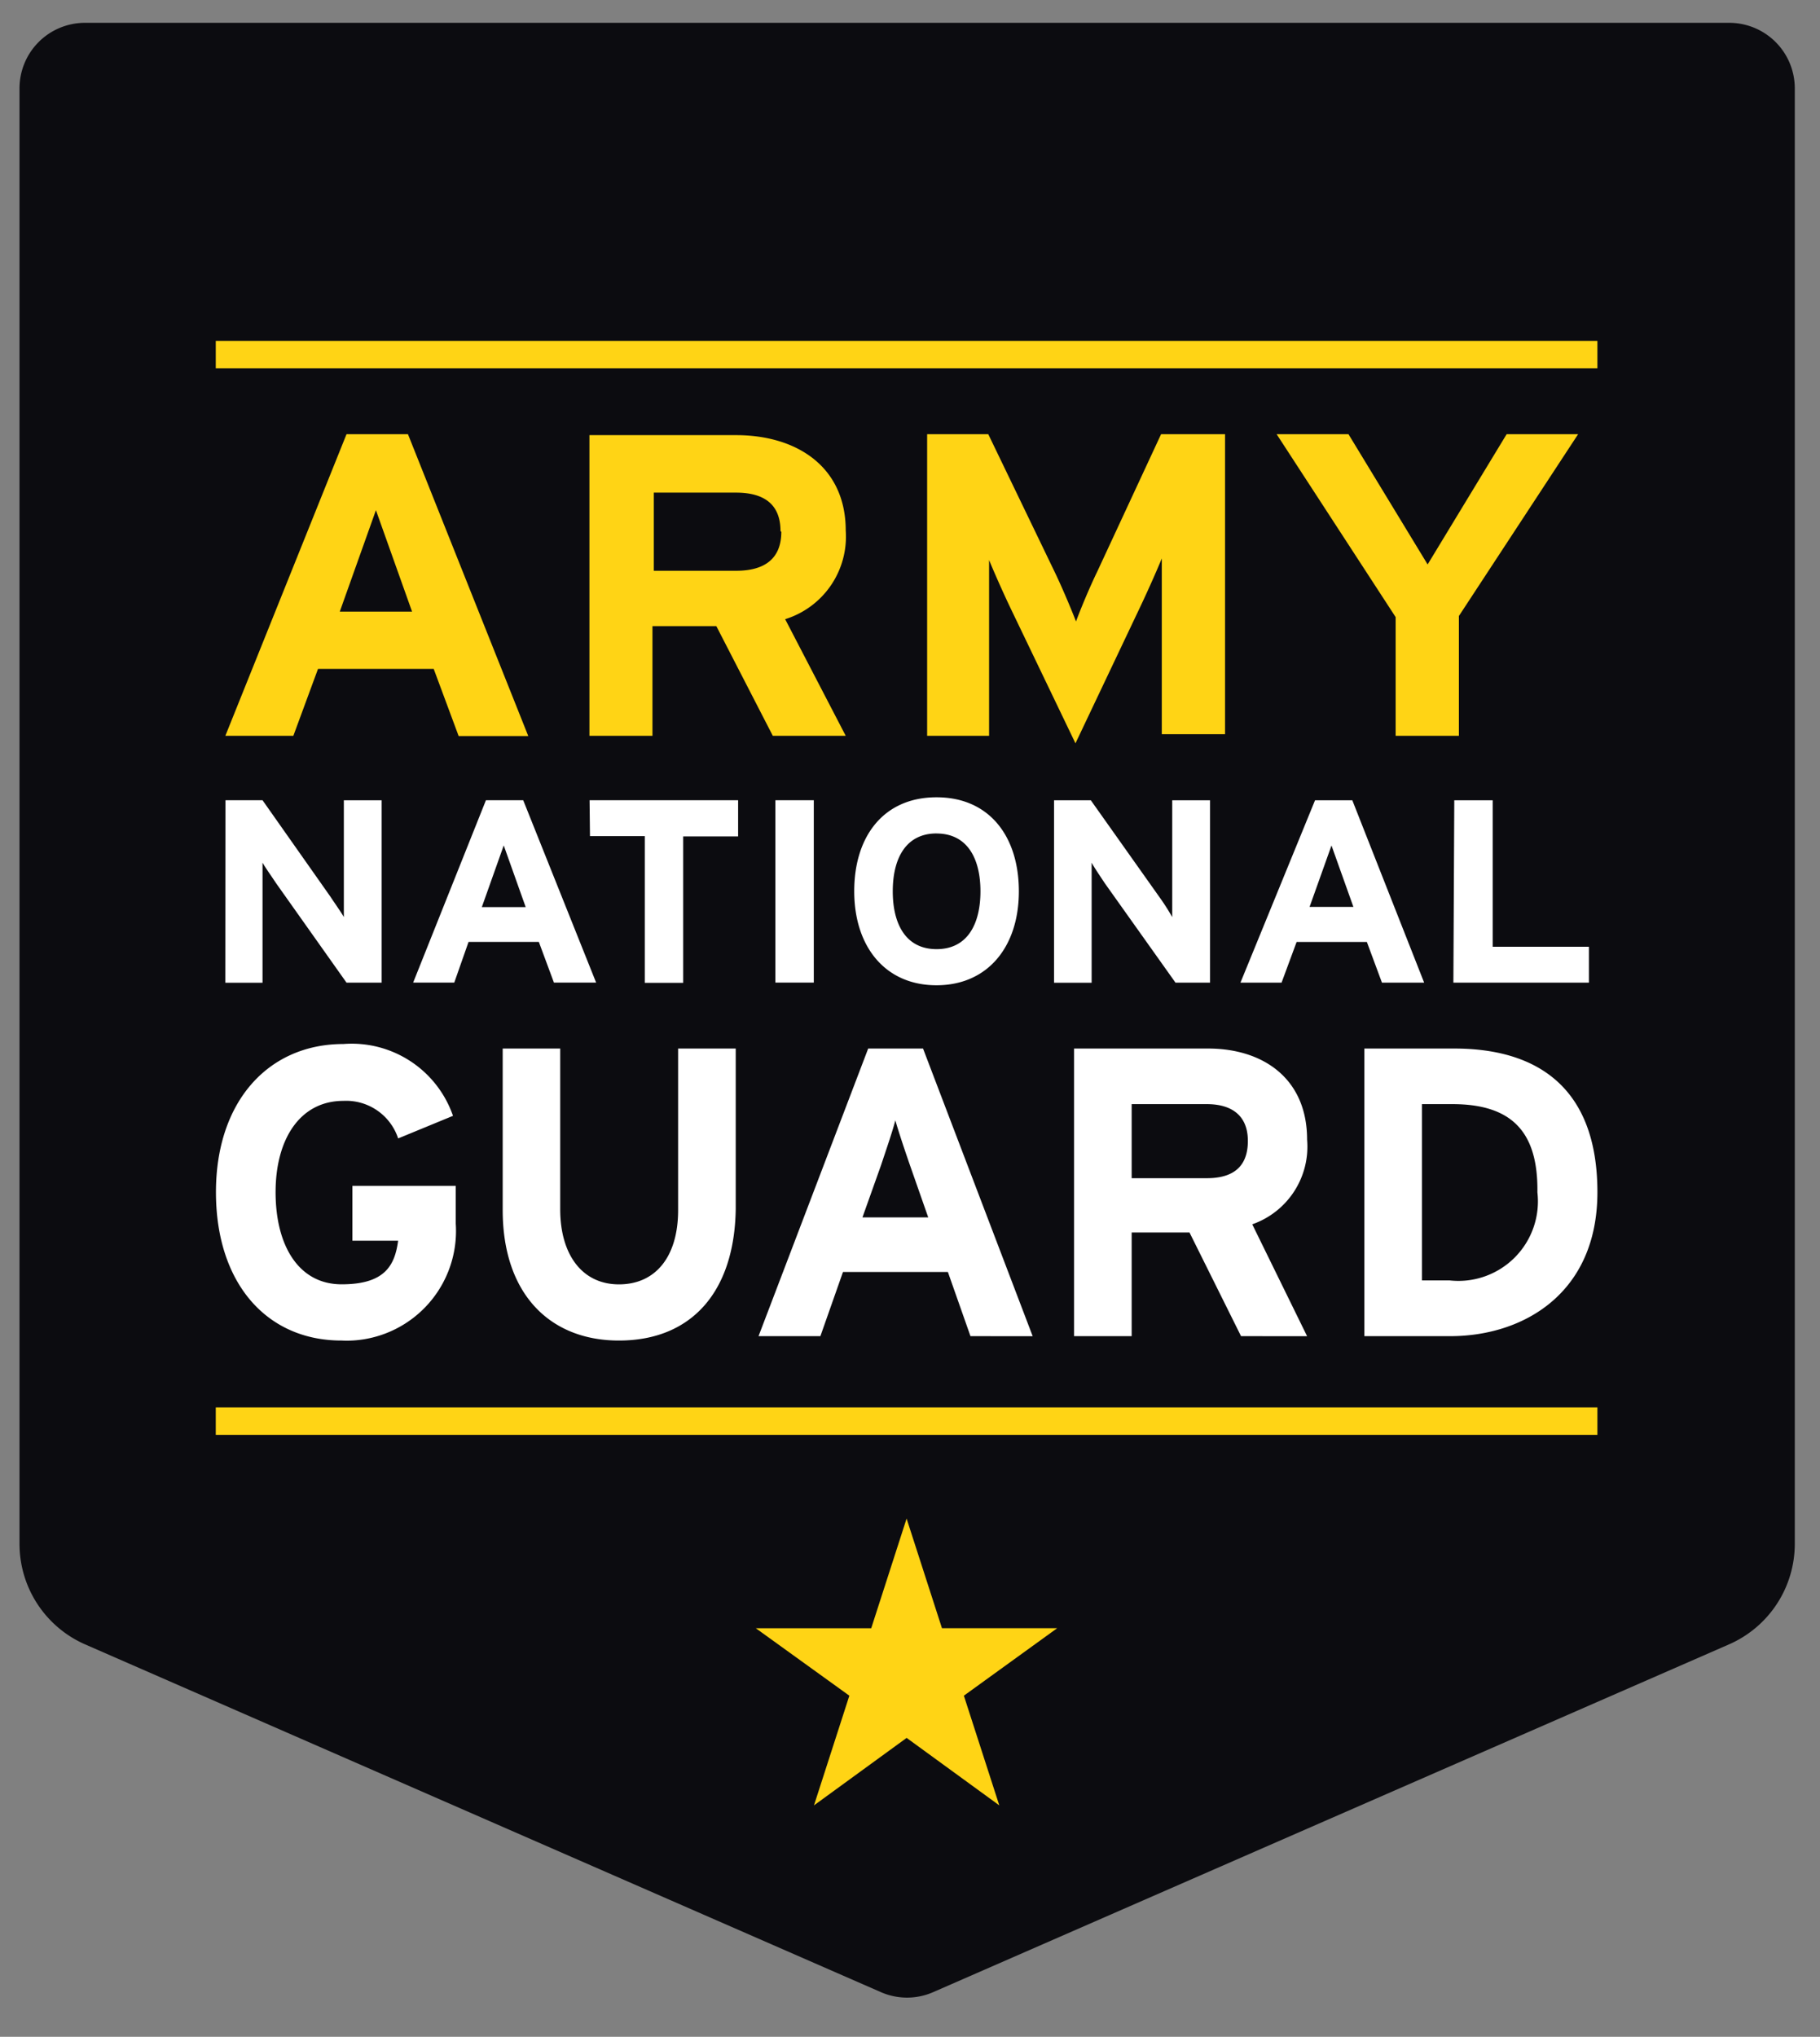
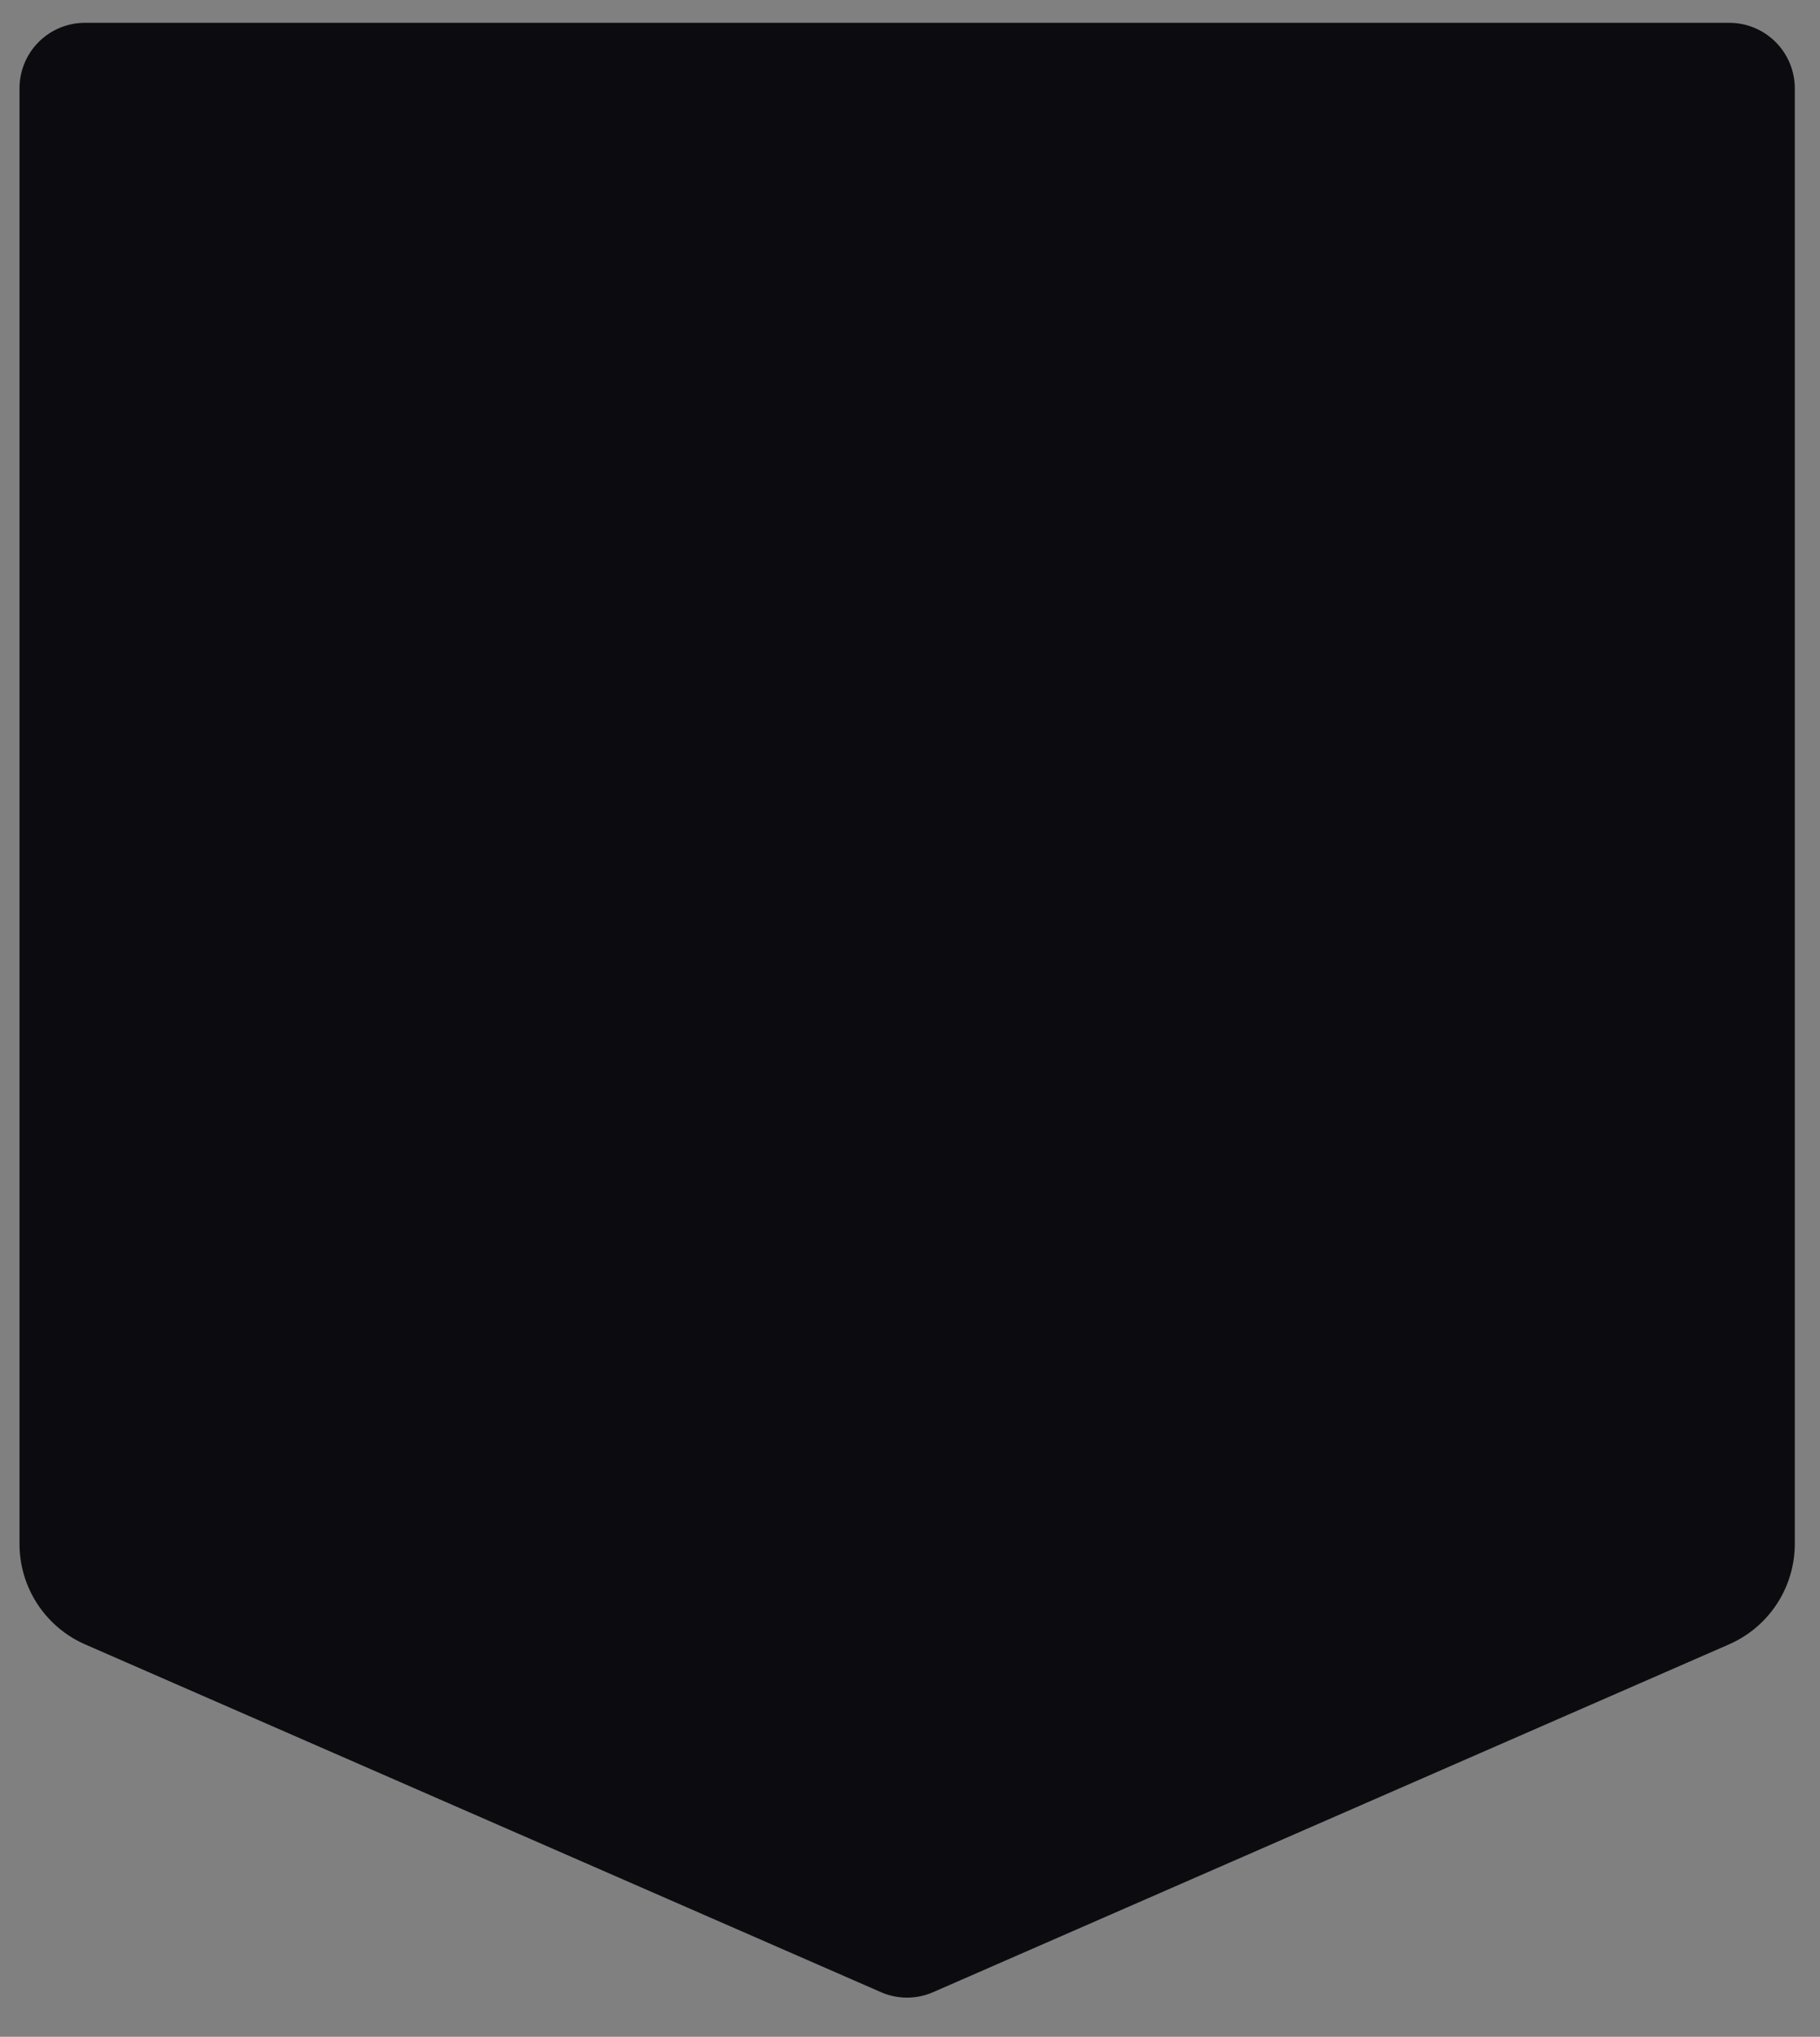
<svg xmlns="http://www.w3.org/2000/svg" id="Layer_1" data-name="Layer 1" viewBox="0 0 402.85 450.67">
  <rect x="0" y="0" width="402.85" height="450.67" fill="#808080" stroke="none" />
  <defs>
    <style>.cls-1{fill:#0c0c10;}.cls-2{fill:#fff;}.cls-3{fill:#ffd415;}</style>
  </defs>
  <g id="ARNG_Logo" data-name="ARNG Logo">
    <path id="ARNG_Badge" data-name="ARNG Badge" class="cls-1" d="M194.84,440.72l-176-76.88A24.27,24.27,0,0,1,4.32,341.63v-322A14.49,14.49,0,0,1,18.64,5.05H382.7a14.51,14.51,0,0,1,14.57,14.44V341.63a24.28,24.28,0,0,1-14.57,22.21l-176,76.88A14.44,14.44,0,0,1,194.84,440.72Z" />
-     <path class="cls-2" d="M321,295.64H302V232h19.9c18.21,0,31.68,8.49,31.68,31.79C353.58,286.17,337.2,295.64,321,295.64Zm.49-51.34h-6.74v39h6.07a17.6,17.6,0,0,0,19.48-19.48C340.47,250.8,335,244.3,321.48,244.3ZM274.7,295.64,263.29,272.7h-12.8v22.94H237.74V232h29.68c12.13,0,21.9,6.61,21.9,20.14a18.2,18.2,0,0,1-12.14,18.75l12.14,24.76Zm-7.59-51.34H250.49v16.39h16.62c6.07,0,9.1-2.73,9.1-8.25S272.76,244.3,267.11,244.3Zm-52.3,51.34-5-14.2H186.59l-5,14.2H167.9L192.17,232h12.14l24.27,63.65ZM201.4,257.77c-1.28-3.7-2.55-7.52-3.22-9.89-.6,2.37-1.88,6.07-3.15,9.89l-4.13,11.59h14.56ZM137,296.61c-15.35,0-25.73-10.38-25.73-28.88V232H124v35.55c0,10.14,4.92,16.63,13,16.63s13.1-6.07,13.1-16.44V232h12.75v35.55C162.56,286,152.92,296.61,137,296.61Zm-61.41,0c-16.62,0-27.79-12.74-27.79-32.83S59.41,231,76,231a23.72,23.72,0,0,1,24.27,15.89l-12.14,5A12.12,12.12,0,0,0,76,243.58c-9.53,0-15,8.37-15,20.2s5.1,20.39,14.62,20.39,11.77-4.13,12.5-9.65H78V262.39h22.88v8.37a24.27,24.27,0,0,1-22.6,25.83,23.27,23.27,0,0,1-3,0ZM321.9,177.07h8.5v32.41h21.3v7.94h-30Zm-30.82,0h8.25l15.9,40.35h-9.34l-3.34-9H287l-3.33,9h-9.1Zm3.64,10-4.85,13.59h9.7Zm-61.41-10h8.14l15.1,21.3a48.16,48.16,0,0,1,2.92,4.55V177.07h8.37v40.35h-7.65l-15.65-22c-1-1.52-2.37-3.52-2.91-4.55v26.57h-8.32Zm-26-.66c11.59,0,18.21,8.55,18.21,20.81S218.63,218,207.28,218s-18.2-8.55-18.2-20.81S195.69,176.41,207.28,176.41Zm0,8c-6.85,0-9.7,5.58-9.7,12.8s2.85,12.8,9.7,12.8,9.71-5.58,9.71-12.8S214.14,184.42,207.28,184.42Zm-35.68-7.35h8.5v40.35h-8.5Zm-41.13,0h32.88v8H151.22v32.4h-8.5V185H130.59Zm-22.94,0h8.25l16.14,40.35h-9.34l-3.34-9H103.71l-3.16,9h-9.1Zm3.94,10-4.85,13.65h9.71Zm-61.59-10h8.2l15,21.3c1,1.52,2.43,3.52,3,4.55V177.07h8.37v40.35H76.7l-15.59-22c-1-1.52-2.43-3.52-3-4.55v26.57H49.88Z" />
-     <path class="cls-3" d="M213.35,375.19,234,360.26H208.5L200.67,336l-7.83,24.27H167.3L188,375.19l-7.83,24.27,20.51-14.93,20.51,14.93Zm95.57-238.65v26.27h14V136.3l26.39-40.23H333.49L316,124.89,298.48,96.07h-15.9Zm-103.7,26.27h13.71V123.92c1,2.43,3.1,7.22,4.92,11l14.2,29.55,14.2-29.91c1.82-3.82,3.94-8.62,4.91-11v38.89h14V96.07H257L242.9,126.41c-1.82,3.76-3.82,8.61-4.73,11.1-.91-2.37-3-7.4-4.79-11.1L218.75,96.07H205.22Zm-74.75,0h13.95V138.54h14.14l12.5,24.27H187.2L173.79,137a19.12,19.12,0,0,0,13.41-19.6c0-14.2-10.92-21.12-24.27-21.12H130.47Zm42.47-45.14c0,5.76-3.46,8.62-10,8.62H144.72V109h18.21c6.07,0,9.83,2.49,9.83,8.5ZM49.88,162.81H64.93L70.39,148H96l5.52,14.86h15.41L90.3,96.07H76.7Zm41.33-27.48h-16l8-22.45ZM353.58,81.51H47.76V75.44H353.58Zm0,229.9H47.76v6.07H353.58Z" />
  </g>
</svg>